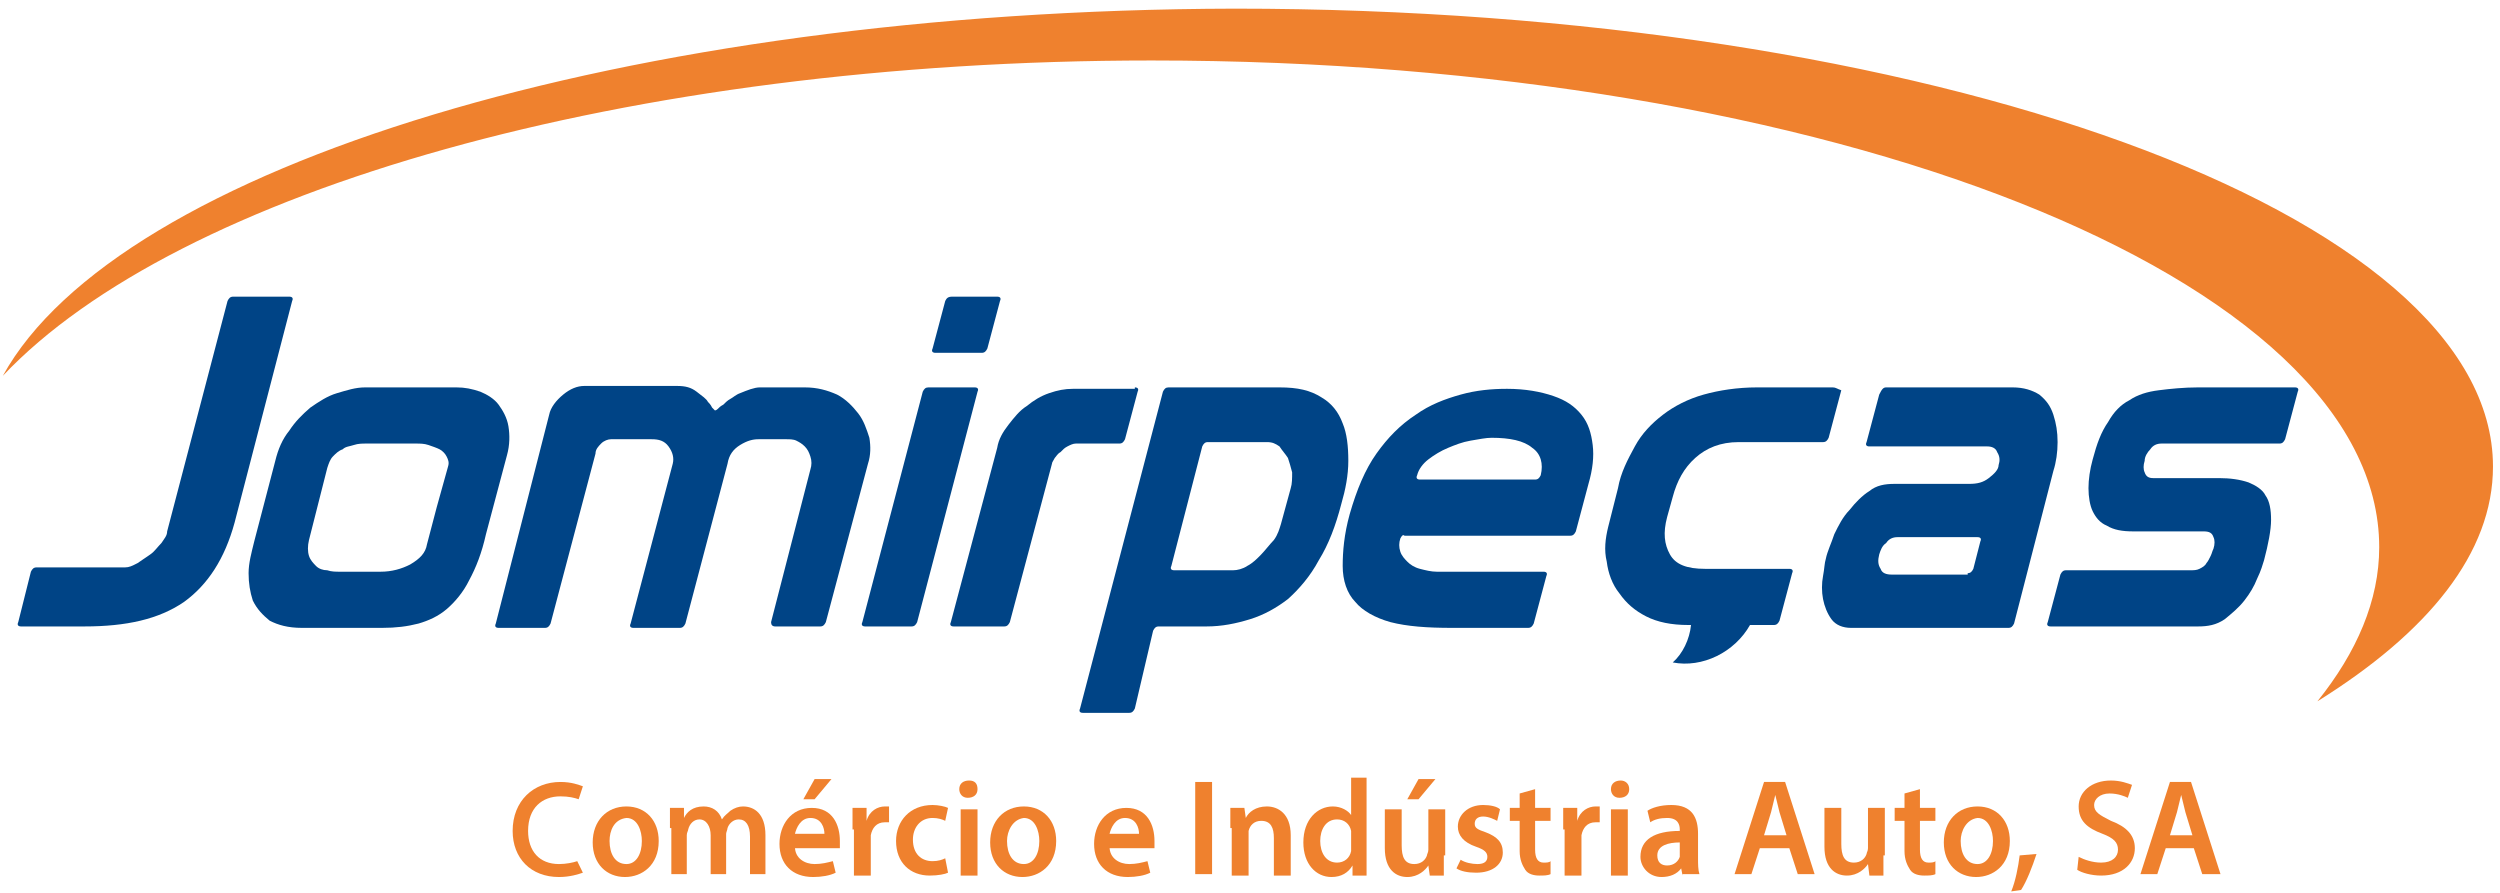
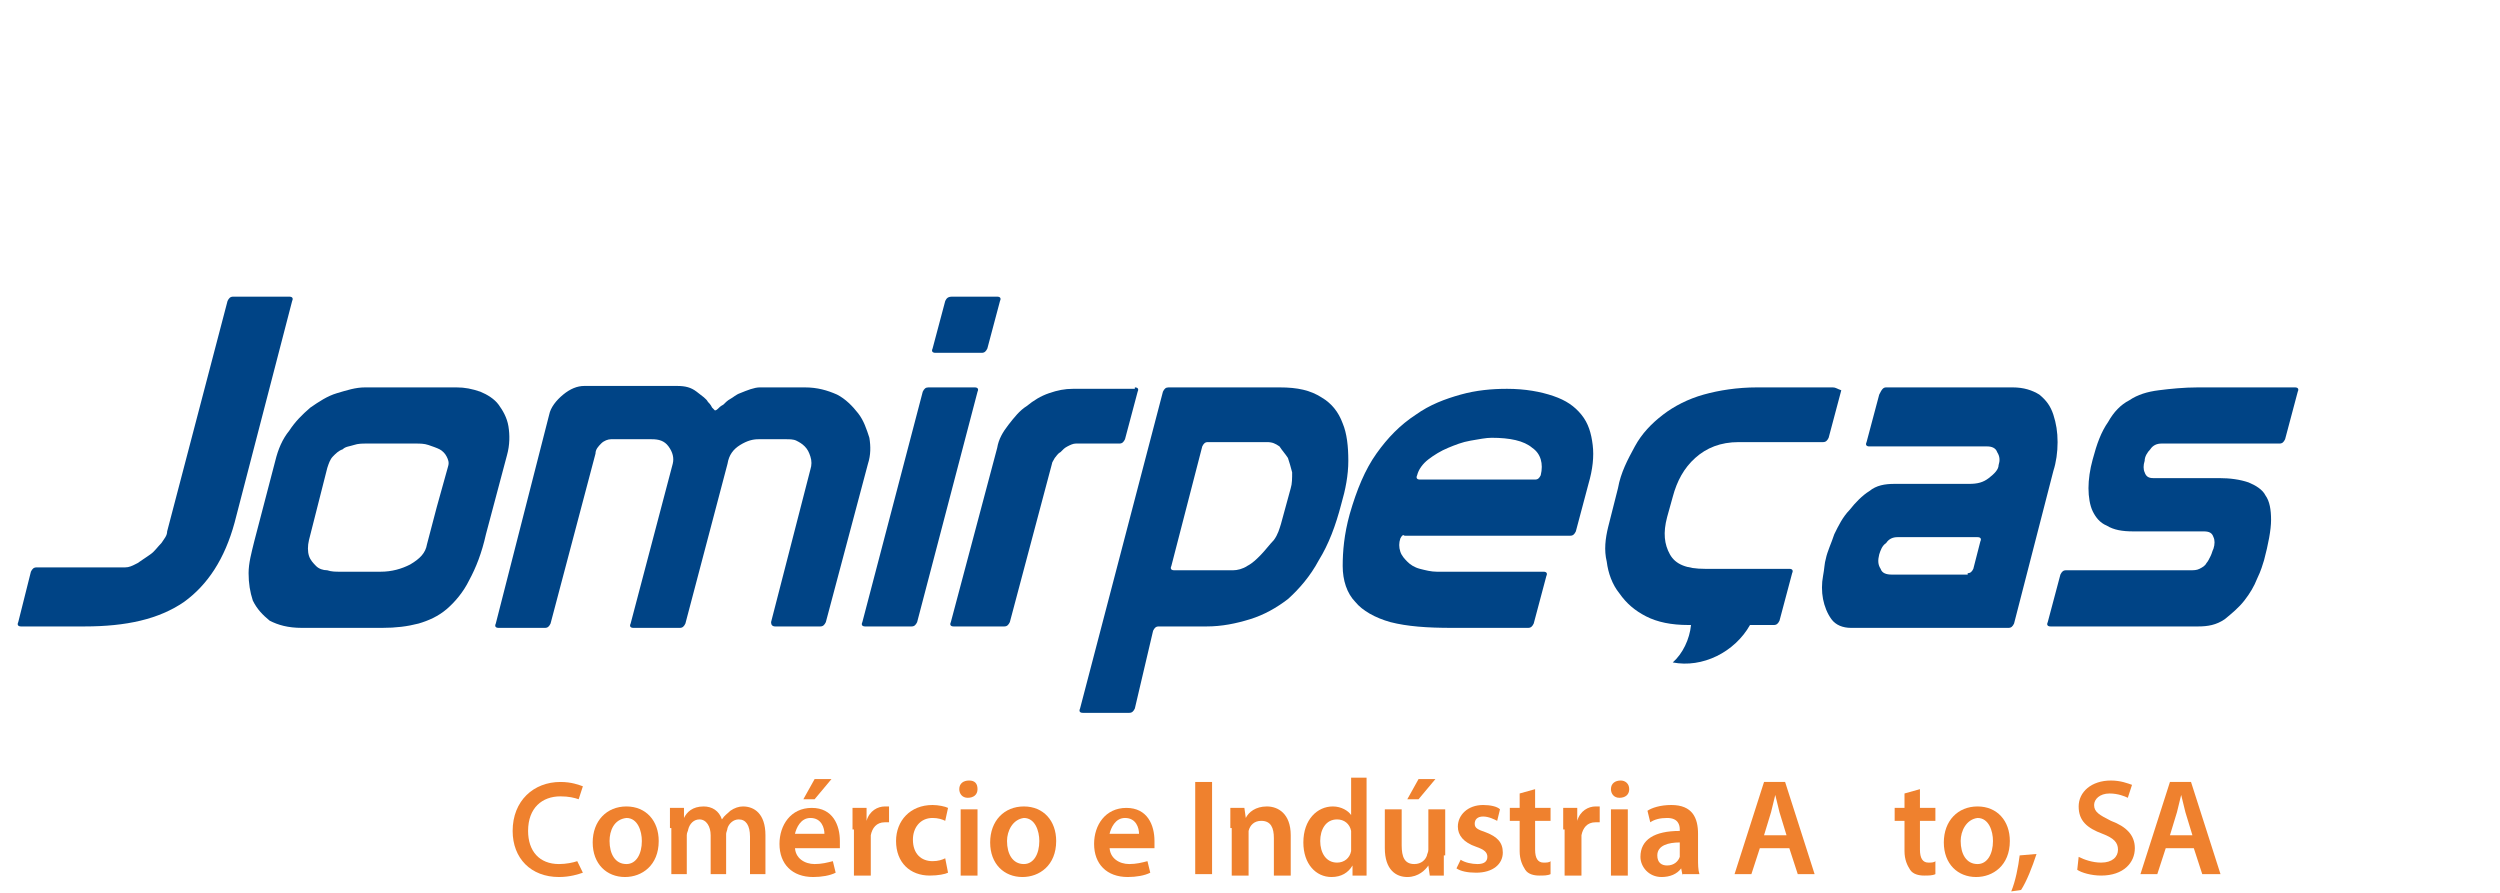
<svg xmlns="http://www.w3.org/2000/svg" width="140px" height="50px" viewBox="0 0 140 50" version="1.1">
  <title>logo</title>
  <desc>Created with Sketch.</desc>
  <g id="Page-1" stroke="none" stroke-width="1" fill="none" fill-rule="evenodd">
    <g id="03" transform="translate(-625, -17)" fill-rule="nonzero">
      <g id="logo" transform="translate(625, 17)">
-         <path d="M139.607,26.129 C139.607,11.935 108.067,0.484 69.135,0.484 C35.079,0.565 6.607,9.355 0.157,21.048 C9.91,10.726 35.079,3.387 64.494,3.387 C102.483,3.387 133.236,15.565 133.236,30.645 C133.236,33.629 131.978,36.532 129.775,39.274 C135.989,35.403 139.607,30.968 139.607,26.129" id="Path" fill="#EF812E" />
        <g id="Group" transform="translate(28.315, 43.548)" fill="#EF812E">
          <path d="M4.326,5.323 C4.09,5.403 3.618,5.565 2.989,5.565 C1.416,5.565 0.393,4.516 0.393,2.984 C0.393,1.29 1.573,0.242 3.067,0.242 C3.697,0.242 4.09,0.403 4.326,0.484 L4.09,1.21 C3.854,1.129 3.539,1.048 3.067,1.048 C2.045,1.048 1.258,1.694 1.258,2.984 C1.258,4.113 1.888,4.839 2.989,4.839 C3.382,4.839 3.775,4.758 4.011,4.677 L4.326,5.323 Z" id="Path" />
          <path d="M8.573,3.548 C8.573,4.919 7.629,5.565 6.685,5.565 C5.663,5.565 4.876,4.839 4.876,3.629 C4.876,2.419 5.663,1.613 6.764,1.613 C7.865,1.613 8.573,2.419 8.573,3.548 Z M5.82,3.548 C5.82,4.274 6.135,4.839 6.764,4.839 C7.315,4.839 7.629,4.274 7.629,3.548 C7.629,2.984 7.393,2.258 6.764,2.258 C6.056,2.339 5.82,2.984 5.82,3.548 Z" id="Shape" />
        </g>
        <g id="Group" transform="translate(36.966, 43.548)" fill="#EF812E">
          <path d="M0.551,2.823 C0.551,2.419 0.551,2.016 0.551,1.694 L1.337,1.694 L1.337,2.258 L1.337,2.258 C1.494,1.935 1.809,1.613 2.438,1.613 C2.91,1.613 3.303,1.855 3.461,2.339 L3.461,2.339 C3.618,2.097 3.775,2.016 3.933,1.855 C4.169,1.694 4.404,1.613 4.64,1.613 C5.27,1.613 5.899,2.016 5.899,3.226 L5.899,5.403 L5.034,5.403 L5.034,3.306 C5.034,2.661 4.798,2.339 4.404,2.339 C4.09,2.339 3.854,2.581 3.775,2.823 C3.775,2.903 3.697,3.065 3.697,3.145 L3.697,5.403 L2.831,5.403 L2.831,3.226 C2.831,2.742 2.596,2.339 2.202,2.339 C1.888,2.339 1.652,2.581 1.573,2.903 C1.573,2.984 1.494,3.065 1.494,3.226 L1.494,5.403 L0.629,5.403 L0.629,2.823 L0.551,2.823 Z" id="Path" />
          <path d="M7.551,3.871 C7.551,4.516 8.101,4.839 8.652,4.839 C9.045,4.839 9.36,4.758 9.674,4.677 L9.831,5.323 C9.517,5.484 9.045,5.565 8.573,5.565 C7.393,5.565 6.685,4.839 6.685,3.71 C6.685,2.661 7.315,1.694 8.494,1.694 C9.674,1.694 10.067,2.661 10.067,3.548 C10.067,3.71 10.067,3.871 10.067,3.952 L7.551,3.952 L7.551,3.871 Z M9.202,3.145 C9.202,2.823 9.045,2.258 8.416,2.258 C7.865,2.258 7.629,2.823 7.551,3.145 L9.202,3.145 Z M9.596,0.081 L8.652,1.21 L8.022,1.21 L8.652,0.081 L9.596,0.081 Z" id="Shape" />
          <path d="M10.775,2.903 C10.775,2.419 10.775,2.016 10.775,1.694 L11.562,1.694 L11.562,2.419 L11.562,2.419 C11.719,1.855 12.191,1.613 12.584,1.613 C12.663,1.613 12.742,1.613 12.82,1.613 L12.82,2.5 C12.742,2.5 12.663,2.5 12.584,2.5 C12.112,2.5 11.876,2.823 11.798,3.226 C11.798,3.306 11.798,3.387 11.798,3.548 L11.798,5.484 L10.854,5.484 L10.854,2.903 L10.775,2.903 Z" id="Path" />
          <path d="M16.124,5.323 C15.966,5.403 15.573,5.484 15.101,5.484 C14,5.484 13.213,4.758 13.213,3.548 C13.213,2.419 14,1.532 15.258,1.532 C15.573,1.532 15.966,1.613 16.124,1.694 L15.966,2.419 C15.809,2.339 15.573,2.258 15.258,2.258 C14.551,2.258 14.157,2.823 14.157,3.468 C14.157,4.274 14.629,4.677 15.258,4.677 C15.573,4.677 15.809,4.597 15.966,4.516 L16.124,5.323 Z" id="Path" />
          <path d="M17.775,0.645 C17.775,0.968 17.539,1.129 17.225,1.129 C16.91,1.129 16.753,0.887 16.753,0.645 C16.753,0.323 16.989,0.161 17.303,0.161 C17.618,0.161 17.775,0.323 17.775,0.645 Z M16.831,5.484 L16.831,1.774 L17.775,1.774 L17.775,5.484 L16.831,5.484 Z" id="Shape" />
          <path d="M22.18,3.548 C22.18,4.919 21.236,5.565 20.292,5.565 C19.27,5.565 18.483,4.839 18.483,3.629 C18.483,2.419 19.27,1.613 20.371,1.613 C21.472,1.613 22.18,2.419 22.18,3.548 Z M19.427,3.548 C19.427,4.274 19.742,4.839 20.371,4.839 C20.921,4.839 21.236,4.274 21.236,3.548 C21.236,2.984 21,2.258 20.371,2.258 C19.742,2.339 19.427,2.984 19.427,3.548 Z" id="Shape" />
-           <path d="M25.169,3.871 C25.169,4.516 25.719,4.839 26.27,4.839 C26.663,4.839 26.978,4.758 27.292,4.677 L27.449,5.323 C27.135,5.484 26.663,5.565 26.191,5.565 C25.011,5.565 24.303,4.839 24.303,3.71 C24.303,2.661 24.933,1.694 26.112,1.694 C27.292,1.694 27.685,2.661 27.685,3.548 C27.685,3.71 27.685,3.871 27.685,3.952 L25.169,3.952 L25.169,3.871 Z M26.82,3.145 C26.82,2.823 26.663,2.258 26.034,2.258 C25.483,2.258 25.247,2.823 25.169,3.145 L26.82,3.145 Z" id="Shape" />
+           <path d="M25.169,3.871 C25.169,4.516 25.719,4.839 26.27,4.839 C26.663,4.839 26.978,4.758 27.292,4.677 L27.449,5.323 C27.135,5.484 26.663,5.565 26.191,5.565 C25.011,5.565 24.303,4.839 24.303,3.71 C24.303,2.661 24.933,1.694 26.112,1.694 C27.292,1.694 27.685,2.661 27.685,3.548 C27.685,3.71 27.685,3.871 27.685,3.952 L25.169,3.952 L25.169,3.871 Z M26.82,3.145 C26.82,2.823 26.663,2.258 26.034,2.258 C25.483,2.258 25.247,2.823 25.169,3.145 L26.82,3.145 " id="Shape" />
          <polygon id="Path" points="30.91 0.242 30.91 5.403 29.966 5.403 29.966 0.242" />
          <path d="M31.933,2.823 C31.933,2.419 31.933,2.016 31.933,1.694 L32.719,1.694 L32.798,2.258 L32.798,2.258 C32.955,1.935 33.348,1.613 33.978,1.613 C34.607,1.613 35.315,2.016 35.315,3.226 L35.315,5.484 L34.371,5.484 L34.371,3.387 C34.371,2.823 34.213,2.419 33.663,2.419 C33.27,2.419 33.034,2.661 32.955,2.984 C32.955,3.065 32.955,3.145 32.955,3.306 L32.955,5.484 L32.011,5.484 L32.011,2.823 L31.933,2.823 Z" id="Path" />
          <path d="M39.562,0 L39.562,4.435 C39.562,4.839 39.562,5.242 39.562,5.484 L38.775,5.484 L38.775,4.919 L38.775,4.919 C38.539,5.323 38.146,5.565 37.596,5.565 C36.73,5.565 36.022,4.839 36.022,3.629 C36.022,2.339 36.809,1.613 37.674,1.613 C38.146,1.613 38.539,1.855 38.697,2.097 L38.697,2.097 L38.697,0 L39.562,0 Z M38.697,3.226 C38.697,3.145 38.697,3.065 38.697,2.984 C38.618,2.581 38.303,2.339 37.91,2.339 C37.281,2.339 36.966,2.903 36.966,3.548 C36.966,4.194 37.281,4.758 37.91,4.758 C38.303,4.758 38.618,4.516 38.697,4.113 C38.697,4.032 38.697,3.952 38.697,3.871 L38.697,3.226 Z" id="Shape" />
          <path d="M43.888,4.355 C43.888,4.839 43.888,5.161 43.888,5.484 L43.101,5.484 L43.022,4.919 L43.022,4.919 C42.865,5.161 42.472,5.565 41.843,5.565 C41.213,5.565 40.584,5.161 40.584,3.952 L40.584,1.774 L41.528,1.774 L41.528,3.79 C41.528,4.435 41.685,4.839 42.236,4.839 C42.629,4.839 42.865,4.597 42.944,4.355 C42.944,4.274 43.022,4.194 43.022,4.032 L43.022,1.774 L43.966,1.774 L43.966,4.355 L43.888,4.355 Z M43.416,0.081 L42.472,1.21 L41.843,1.21 L42.472,0.081 L43.416,0.081 Z" id="Shape" />
          <path d="M44.831,4.597 C45.067,4.758 45.461,4.839 45.775,4.839 C46.169,4.839 46.326,4.677 46.326,4.435 C46.326,4.194 46.169,4.032 45.697,3.871 C44.989,3.629 44.674,3.226 44.674,2.742 C44.674,2.097 45.225,1.532 46.09,1.532 C46.483,1.532 46.876,1.613 47.034,1.774 L46.876,2.419 C46.719,2.339 46.404,2.177 46.09,2.177 C45.775,2.177 45.618,2.339 45.618,2.581 C45.618,2.823 45.775,2.903 46.247,3.065 C46.876,3.306 47.191,3.629 47.191,4.194 C47.191,4.839 46.64,5.323 45.697,5.323 C45.225,5.323 44.831,5.242 44.596,5.081 L44.831,4.597 Z" id="Path" />
          <path d="M49,0.645 L49,1.694 L49.865,1.694 L49.865,2.419 L49,2.419 L49,4.032 C49,4.516 49.157,4.758 49.472,4.758 C49.629,4.758 49.787,4.758 49.865,4.677 L49.865,5.403 C49.708,5.484 49.472,5.484 49.236,5.484 C48.921,5.484 48.607,5.403 48.449,5.161 C48.292,4.919 48.135,4.597 48.135,4.113 L48.135,2.419 L47.584,2.419 L47.584,1.694 L48.135,1.694 L48.135,0.887 L49,0.645 Z" id="Path" />
          <path d="M50.573,2.903 C50.573,2.419 50.573,2.016 50.573,1.694 L51.36,1.694 L51.36,2.419 L51.36,2.419 C51.517,1.855 51.989,1.613 52.382,1.613 C52.461,1.613 52.539,1.613 52.618,1.613 L52.618,2.5 C52.539,2.5 52.461,2.5 52.382,2.5 C51.91,2.5 51.674,2.823 51.596,3.226 C51.596,3.306 51.596,3.387 51.596,3.548 L51.596,5.484 L50.652,5.484 L50.652,2.903 L50.573,2.903 Z" id="Path" />
          <path d="M54.27,0.645 C54.27,0.968 54.034,1.129 53.719,1.129 C53.404,1.129 53.247,0.887 53.247,0.645 C53.247,0.323 53.483,0.161 53.798,0.161 C54.034,0.161 54.27,0.323 54.27,0.645 Z M53.247,5.484 L53.247,1.774 L54.191,1.774 L54.191,5.484 L53.247,5.484 Z" id="Shape" />
          <path d="M57.258,5.484 L57.18,5.081 L57.18,5.081 C56.944,5.403 56.551,5.565 56.079,5.565 C55.371,5.565 54.899,5 54.899,4.435 C54.899,3.468 55.685,2.984 57.101,2.984 L57.101,2.903 C57.101,2.661 57.022,2.258 56.393,2.258 C56,2.258 55.685,2.339 55.449,2.5 L55.292,1.855 C55.528,1.694 56,1.532 56.629,1.532 C57.809,1.532 58.124,2.258 58.124,3.145 L58.124,4.516 C58.124,4.839 58.124,5.161 58.202,5.403 L57.258,5.403 L57.258,5.484 Z M57.101,3.629 C56.472,3.629 55.843,3.79 55.843,4.355 C55.843,4.758 56.079,4.919 56.393,4.919 C56.787,4.919 57.022,4.677 57.101,4.435 C57.101,4.355 57.101,4.274 57.101,4.194 L57.101,3.629 L57.101,3.629 Z" id="Shape" />
          <path d="M61.584,3.952 L61.112,5.403 L60.169,5.403 L61.82,0.242 L63,0.242 L64.652,5.403 L63.708,5.403 L63.236,3.952 L61.584,3.952 Z M63.079,3.226 L62.685,1.935 C62.607,1.613 62.528,1.29 62.449,0.968 L62.449,0.968 C62.371,1.29 62.292,1.613 62.213,1.935 L61.82,3.226 L63.079,3.226 Z" id="Shape" />
        </g>
        <g id="Group" transform="translate(101.461, 43.548)" fill="#EF812E">
-           <path d="M4.011,4.355 C4.011,4.839 4.011,5.161 4.011,5.484 L3.225,5.484 L3.146,4.839 L3.146,4.839 C2.989,5.081 2.596,5.484 1.966,5.484 C1.337,5.484 0.708,5.081 0.708,3.871 L0.708,1.694 L1.652,1.694 L1.652,3.71 C1.652,4.355 1.809,4.758 2.36,4.758 C2.753,4.758 2.989,4.516 3.067,4.274 C3.067,4.194 3.146,4.113 3.146,3.952 L3.146,1.694 L4.09,1.694 L4.09,4.355 L4.011,4.355 Z" id="Path" />
          <path d="M6.056,0.645 L6.056,1.694 L6.921,1.694 L6.921,2.419 L6.056,2.419 L6.056,4.032 C6.056,4.516 6.213,4.758 6.528,4.758 C6.685,4.758 6.843,4.758 6.921,4.677 L6.921,5.403 C6.764,5.484 6.528,5.484 6.292,5.484 C5.978,5.484 5.663,5.403 5.506,5.161 C5.348,4.919 5.191,4.597 5.191,4.113 L5.191,2.419 L4.64,2.419 L4.64,1.694 L5.191,1.694 L5.191,0.887 L6.056,0.645 Z" id="Path" />
          <path d="M11.09,3.548 C11.09,4.919 10.146,5.565 9.202,5.565 C8.18,5.565 7.393,4.839 7.393,3.629 C7.393,2.419 8.18,1.613 9.281,1.613 C10.382,1.613 11.09,2.419 11.09,3.548 Z M8.337,3.548 C8.337,4.274 8.652,4.839 9.281,4.839 C9.831,4.839 10.146,4.274 10.146,3.548 C10.146,2.984 9.91,2.258 9.281,2.258 C8.652,2.339 8.337,2.984 8.337,3.548 Z" id="Shape" />
        </g>
        <g id="Group" transform="translate(112.472, 43.548)" fill="#EF812E">
          <path d="M0.157,6.371 C0.393,5.806 0.551,5 0.629,4.355 L1.573,4.274 C1.337,5 1.022,5.806 0.708,6.29 L0.157,6.371 Z" id="Path" />
          <path d="M3.933,4.435 C4.247,4.597 4.719,4.758 5.191,4.758 C5.82,4.758 6.135,4.435 6.135,4.032 C6.135,3.629 5.899,3.387 5.27,3.145 C4.404,2.823 3.933,2.419 3.933,1.613 C3.933,0.806 4.64,0.161 5.742,0.161 C6.292,0.161 6.685,0.323 6.921,0.403 L6.685,1.129 C6.528,1.048 6.135,0.887 5.663,0.887 C5.112,0.887 4.798,1.21 4.798,1.532 C4.798,1.935 5.112,2.097 5.742,2.419 C6.607,2.742 7.079,3.226 7.079,3.952 C7.079,4.758 6.449,5.484 5.191,5.484 C4.64,5.484 4.09,5.323 3.854,5.161 L3.933,4.435 Z" id="Path" />
          <path d="M8.809,3.952 L8.337,5.403 L7.393,5.403 L9.045,0.242 L10.225,0.242 L11.876,5.403 L10.854,5.403 L10.382,3.952 L8.809,3.952 Z M10.303,3.226 L9.91,1.935 C9.831,1.613 9.753,1.29 9.674,0.968 L9.674,0.968 C9.596,1.29 9.517,1.613 9.438,1.935 L9.045,3.226 L10.303,3.226 Z" id="Shape" />
        </g>
        <path d="M1.73,32.016 C1.809,31.855 1.888,31.774 2.045,31.774 L7,31.774 C7.236,31.774 7.393,31.694 7.708,31.532 C7.944,31.371 8.18,31.21 8.416,31.048 C8.652,30.887 8.809,30.645 9.045,30.403 C9.202,30.161 9.36,30 9.36,29.758 L12.742,16.855 C12.82,16.694 12.899,16.613 13.056,16.613 L16.202,16.613 C16.36,16.613 16.438,16.694 16.36,16.855 L13.135,29.274 C12.584,31.29 11.64,32.742 10.303,33.71 C8.888,34.677 7.079,35.081 4.719,35.081 L1.18,35.081 C1.022,35.081 0.944,35 1.022,34.839 L1.73,32.016 Z" id="Path" fill="#004486" />
        <path d="M27.213,29.919 C26.978,30.968 26.663,31.774 26.27,32.5 C25.955,33.145 25.483,33.71 25.011,34.113 C24.539,34.516 23.989,34.758 23.438,34.919 C22.809,35.081 22.18,35.161 21.393,35.161 L16.91,35.161 C16.124,35.161 15.573,35 15.101,34.758 C14.708,34.435 14.393,34.113 14.157,33.629 C14,33.145 13.921,32.661 13.921,32.097 C13.921,31.532 14.079,30.968 14.236,30.323 L15.416,25.806 C15.573,25.161 15.809,24.597 16.202,24.113 C16.517,23.629 16.91,23.226 17.382,22.823 C17.854,22.5 18.326,22.177 18.876,22.016 C19.427,21.855 19.899,21.694 20.449,21.694 L25.562,21.694 C26.034,21.694 26.427,21.774 26.899,21.935 C27.292,22.097 27.685,22.339 27.921,22.661 C28.157,22.984 28.393,23.387 28.472,23.871 C28.551,24.355 28.551,24.919 28.393,25.484 L27.213,29.919 L27.213,29.919 Z M25.09,26.129 C25.169,25.887 25.09,25.726 25.011,25.565 C24.933,25.403 24.775,25.242 24.618,25.161 C24.461,25.081 24.225,25 23.989,24.919 C23.753,24.839 23.517,24.839 23.281,24.839 L20.528,24.839 C20.292,24.839 20.056,24.839 19.82,24.919 C19.584,25 19.348,25 19.191,25.161 C18.955,25.242 18.798,25.403 18.64,25.565 C18.483,25.726 18.404,25.968 18.326,26.21 L17.303,30.242 C17.225,30.565 17.225,30.887 17.303,31.129 C17.382,31.371 17.539,31.532 17.697,31.694 C17.854,31.855 18.09,31.935 18.326,31.935 C18.562,32.016 18.798,32.016 19.034,32.016 L21.315,32.016 C21.944,32.016 22.494,31.855 22.966,31.613 C23.517,31.29 23.831,30.968 23.91,30.484 L24.461,28.387 L25.09,26.129 L25.09,26.129 Z" id="Shape" fill="#004486" />
        <path d="M30.753,23.226 C30.831,22.823 31.146,22.419 31.539,22.097 C31.933,21.774 32.326,21.613 32.719,21.613 L37.91,21.613 C38.382,21.613 38.697,21.694 39.011,21.935 C39.326,22.177 39.562,22.339 39.64,22.5 C39.719,22.581 39.798,22.661 39.876,22.823 C39.955,22.903 40.034,22.984 40.034,22.984 C40.034,22.984 40.112,22.984 40.191,22.903 C40.27,22.823 40.348,22.742 40.506,22.661 C40.584,22.581 40.742,22.419 40.899,22.339 C41.056,22.258 41.213,22.097 41.449,22.016 C41.843,21.855 42.236,21.694 42.551,21.694 C42.865,21.694 43.101,21.694 43.258,21.694 L45.067,21.694 C45.775,21.694 46.326,21.855 46.876,22.097 C47.348,22.339 47.742,22.742 48.056,23.145 C48.371,23.548 48.528,24.032 48.685,24.516 C48.764,25 48.764,25.484 48.607,25.968 L46.247,34.839 C46.169,35 46.09,35.081 45.933,35.081 L43.416,35.081 C43.258,35.081 43.18,35 43.18,34.839 L45.382,26.29 C45.461,26.048 45.461,25.806 45.382,25.565 C45.303,25.323 45.225,25.161 45.067,25 C44.91,24.839 44.753,24.758 44.596,24.677 C44.438,24.597 44.202,24.597 44.045,24.597 L42.472,24.597 C42.157,24.597 41.843,24.677 41.449,24.919 C41.056,25.161 40.82,25.484 40.742,25.968 L38.382,34.919 C38.303,35.081 38.225,35.161 38.067,35.161 L35.472,35.161 C35.315,35.161 35.236,35.081 35.315,34.919 L37.674,25.968 C37.753,25.645 37.674,25.323 37.438,25 C37.202,24.677 36.888,24.597 36.494,24.597 L34.213,24.597 C34.056,24.597 33.82,24.677 33.663,24.839 C33.506,25 33.348,25.161 33.348,25.403 L30.831,34.919 C30.753,35.081 30.674,35.161 30.517,35.161 L27.921,35.161 C27.764,35.161 27.685,35.081 27.764,34.919 L30.753,23.226 L30.753,23.226 Z" id="Path" fill="#004486" />
        <path d="M51.674,21.935 C51.753,21.774 51.831,21.694 51.989,21.694 L54.584,21.694 C54.742,21.694 54.82,21.774 54.742,21.935 L51.36,34.839 C51.281,35 51.202,35.081 51.045,35.081 L48.449,35.081 C48.292,35.081 48.213,35 48.292,34.839 L51.674,21.935 L51.674,21.935 Z M53.326,16.613 L55.843,16.613 C56,16.613 56.079,16.694 56,16.855 L55.292,19.516 C55.213,19.677 55.135,19.758 54.978,19.758 L52.382,19.758 C52.225,19.758 52.146,19.677 52.225,19.516 L52.933,16.855 C53.011,16.694 53.09,16.613 53.326,16.613 L53.326,16.613 Z" id="Shape" fill="#004486" />
        <path d="M63.551,21.694 C63.708,21.694 63.787,21.774 63.708,21.935 L63,24.597 C62.921,24.758 62.843,24.839 62.685,24.839 L60.247,24.839 C60.09,24.839 59.933,24.919 59.775,25 C59.618,25.081 59.539,25.161 59.382,25.323 C59.225,25.403 59.146,25.565 59.067,25.645 C58.989,25.806 58.91,25.887 58.91,25.968 L56.551,34.839 C56.472,35 56.393,35.081 56.236,35.081 L53.404,35.081 C53.247,35.081 53.169,35 53.247,34.839 L55.843,25.081 C55.921,24.597 56.157,24.194 56.472,23.79 C56.787,23.387 57.101,22.984 57.494,22.742 C57.888,22.419 58.281,22.177 58.753,22.016 C59.225,21.855 59.618,21.774 60.09,21.774 L63.551,21.774 L63.551,21.694 Z" id="Path" fill="#004486" />
        <path d="M63.551,39.677 C63.472,39.839 63.393,39.919 63.236,39.919 L60.64,39.919 C60.483,39.919 60.404,39.839 60.483,39.677 L65.124,21.935 C65.202,21.774 65.281,21.694 65.438,21.694 L71.652,21.694 C72.674,21.694 73.382,21.855 74.011,22.258 C74.562,22.581 74.955,23.065 75.191,23.71 C75.427,24.274 75.506,25 75.506,25.806 C75.506,26.613 75.348,27.419 75.112,28.226 C74.798,29.435 74.404,30.484 73.854,31.371 C73.382,32.258 72.753,32.984 72.124,33.548 C71.494,34.032 70.787,34.435 70,34.677 C69.213,34.919 68.427,35.081 67.562,35.081 L64.888,35.081 C64.73,35.081 64.652,35.161 64.573,35.323 L63.551,39.677 L63.551,39.677 Z M65.596,31.694 C65.517,31.855 65.596,31.935 65.753,31.935 L69.056,31.935 C69.292,31.935 69.607,31.855 69.843,31.694 C70.157,31.532 70.393,31.29 70.629,31.048 C70.865,30.806 71.101,30.484 71.337,30.242 C71.573,29.919 71.652,29.597 71.73,29.355 L72.281,27.339 C72.36,27.097 72.36,26.774 72.36,26.452 C72.281,26.129 72.202,25.887 72.124,25.645 C71.966,25.403 71.809,25.242 71.652,25 C71.416,24.839 71.258,24.758 70.944,24.758 L67.64,24.758 C67.483,24.758 67.404,24.839 67.326,25 L65.596,31.694 L65.596,31.694 Z" id="Shape" fill="#004486" />
        <path d="M78.416,30.161 C78.337,30.403 78.337,30.645 78.416,30.887 C78.494,31.129 78.652,31.29 78.809,31.452 C78.966,31.613 79.202,31.774 79.517,31.855 C79.831,31.935 80.146,32.016 80.461,32.016 L86.438,32.016 C86.596,32.016 86.674,32.097 86.596,32.258 L85.888,34.919 C85.809,35.081 85.73,35.161 85.573,35.161 L81.326,35.161 C79.91,35.161 78.809,35.081 77.865,34.839 C77,34.597 76.292,34.194 75.899,33.71 C75.427,33.226 75.191,32.5 75.191,31.694 C75.191,30.887 75.27,29.919 75.584,28.79 C75.978,27.419 76.449,26.29 77.079,25.403 C77.708,24.516 78.416,23.79 79.281,23.226 C80.067,22.661 80.933,22.339 81.798,22.097 C82.663,21.855 83.528,21.774 84.393,21.774 C85.416,21.774 86.281,21.935 86.989,22.177 C87.697,22.419 88.169,22.742 88.562,23.226 C88.955,23.71 89.112,24.274 89.191,24.919 C89.27,25.565 89.191,26.29 88.955,27.097 L88.247,29.758 C88.169,29.919 88.09,30 87.933,30 L78.652,30 C78.573,29.919 78.494,30 78.416,30.161 L78.416,30.161 Z M85.966,26.855 C86.124,26.855 86.202,26.774 86.281,26.613 C86.438,25.968 86.281,25.403 85.809,25.081 C85.337,24.677 84.551,24.516 83.528,24.516 C83.213,24.516 82.82,24.597 82.348,24.677 C81.876,24.758 81.483,24.919 81.09,25.081 C80.697,25.242 80.303,25.484 79.989,25.726 C79.674,25.968 79.438,26.29 79.36,26.613 C79.281,26.774 79.36,26.855 79.517,26.855 L85.966,26.855 L85.966,26.855 Z" id="Shape" fill="#004486" />
        <path d="M105.629,21.694 L112.708,21.694 C113.337,21.694 113.809,21.855 114.202,22.097 C114.596,22.419 114.831,22.742 114.989,23.226 C115.146,23.71 115.225,24.194 115.225,24.758 C115.225,25.323 115.146,25.887 114.989,26.371 L112.787,34.919 C112.708,35.081 112.629,35.161 112.472,35.161 L103.663,35.161 C103.191,35.161 102.798,35 102.562,34.677 C102.326,34.355 102.169,33.952 102.09,33.548 C102.011,33.145 102.011,32.661 102.09,32.258 C102.169,31.855 102.169,31.532 102.247,31.29 C102.326,30.887 102.562,30.403 102.719,29.919 C102.955,29.435 103.191,28.952 103.584,28.548 C103.899,28.145 104.292,27.742 104.685,27.5 C105.079,27.177 105.551,27.097 106.101,27.097 L110.27,27.097 C110.742,27.097 111.056,27.016 111.371,26.774 C111.685,26.532 111.921,26.29 111.921,26.048 C112,25.806 112,25.565 111.843,25.323 C111.764,25.081 111.528,25 111.292,25 L104.685,25 C104.528,25 104.449,24.919 104.528,24.758 L105.236,22.097 C105.393,21.774 105.472,21.694 105.629,21.694 L105.629,21.694 Z M110.191,32.097 C110.348,32.097 110.427,32.016 110.506,31.855 L110.899,30.323 C110.978,30.161 110.899,30.081 110.742,30.081 L106.258,30.081 C106.022,30.081 105.787,30.161 105.629,30.403 C105.393,30.565 105.315,30.806 105.236,31.048 C105.157,31.371 105.157,31.613 105.315,31.855 C105.393,32.097 105.629,32.177 105.944,32.177 L110.191,32.177 L110.191,32.097 Z" id="Shape" fill="#004486" />
        <path d="M115.697,31.935 L122.618,31.935 C122.854,31.935 123.011,31.935 123.169,31.855 C123.326,31.774 123.483,31.694 123.562,31.532 C123.64,31.452 123.719,31.29 123.798,31.129 C123.876,30.968 123.876,30.887 123.955,30.726 C124.034,30.484 124.034,30.242 123.955,30.081 C123.876,29.839 123.719,29.758 123.404,29.758 L119.472,29.758 C118.843,29.758 118.371,29.677 117.978,29.435 C117.584,29.274 117.348,28.952 117.191,28.629 C117.034,28.306 116.955,27.823 116.955,27.339 C116.955,26.855 117.034,26.29 117.191,25.726 C117.427,24.839 117.663,24.194 118.056,23.629 C118.371,23.065 118.764,22.661 119.236,22.419 C119.708,22.097 120.258,21.935 120.888,21.855 C121.517,21.774 122.303,21.694 123.09,21.694 L128.517,21.694 C128.674,21.694 128.753,21.774 128.674,21.935 L127.966,24.597 C127.888,24.758 127.809,24.839 127.652,24.839 L121.045,24.839 C120.809,24.839 120.573,24.919 120.416,25.161 C120.258,25.323 120.101,25.565 120.101,25.806 C120.022,26.048 120.022,26.29 120.101,26.452 C120.18,26.694 120.337,26.774 120.573,26.774 L124.27,26.774 C124.899,26.774 125.449,26.855 125.921,27.016 C126.315,27.177 126.708,27.419 126.865,27.742 C127.101,28.065 127.18,28.548 127.18,29.113 C127.18,29.677 127.022,30.484 126.787,31.371 C126.708,31.613 126.629,31.935 126.393,32.419 C126.236,32.823 126,33.226 125.685,33.629 C125.371,34.032 124.978,34.355 124.584,34.677 C124.112,35 123.64,35.081 123.09,35.081 L114.831,35.081 C114.674,35.081 114.596,35 114.674,34.839 L115.382,32.177 C115.461,32.016 115.539,31.935 115.697,31.935 L115.697,31.935 Z" id="Path" fill="#004486" />
        <path d="M102.64,21.694 L98.393,21.694 C97.292,21.694 96.27,21.855 95.404,22.097 C94.539,22.339 93.753,22.742 93.124,23.226 C92.494,23.71 91.944,24.274 91.551,25 C91.157,25.726 90.764,26.452 90.607,27.339 L90.056,29.516 C89.899,30.161 89.82,30.806 89.978,31.452 C90.056,32.097 90.292,32.742 90.685,33.226 C91.079,33.79 91.551,34.194 92.18,34.516 C92.809,34.839 93.596,35 94.539,35 L94.697,35 C94.618,35.806 94.225,36.613 93.674,37.097 C95.326,37.419 97.135,36.532 98,35 L99.337,35 C99.494,35 99.573,34.919 99.652,34.758 L100.36,32.097 C100.438,31.935 100.36,31.855 100.202,31.855 L95.483,31.855 C94.461,31.855 93.831,31.613 93.517,31.048 C93.202,30.484 93.124,29.839 93.36,28.952 L93.674,27.823 C93.91,26.935 94.303,26.21 94.933,25.645 C95.562,25.081 96.348,24.758 97.371,24.758 L102.09,24.758 C102.247,24.758 102.326,24.677 102.404,24.516 L103.112,21.855 C102.876,21.774 102.798,21.694 102.64,21.694 L102.64,21.694 Z" id="Path" fill="#004486" />
      </g>
    </g>
  </g>
</svg>